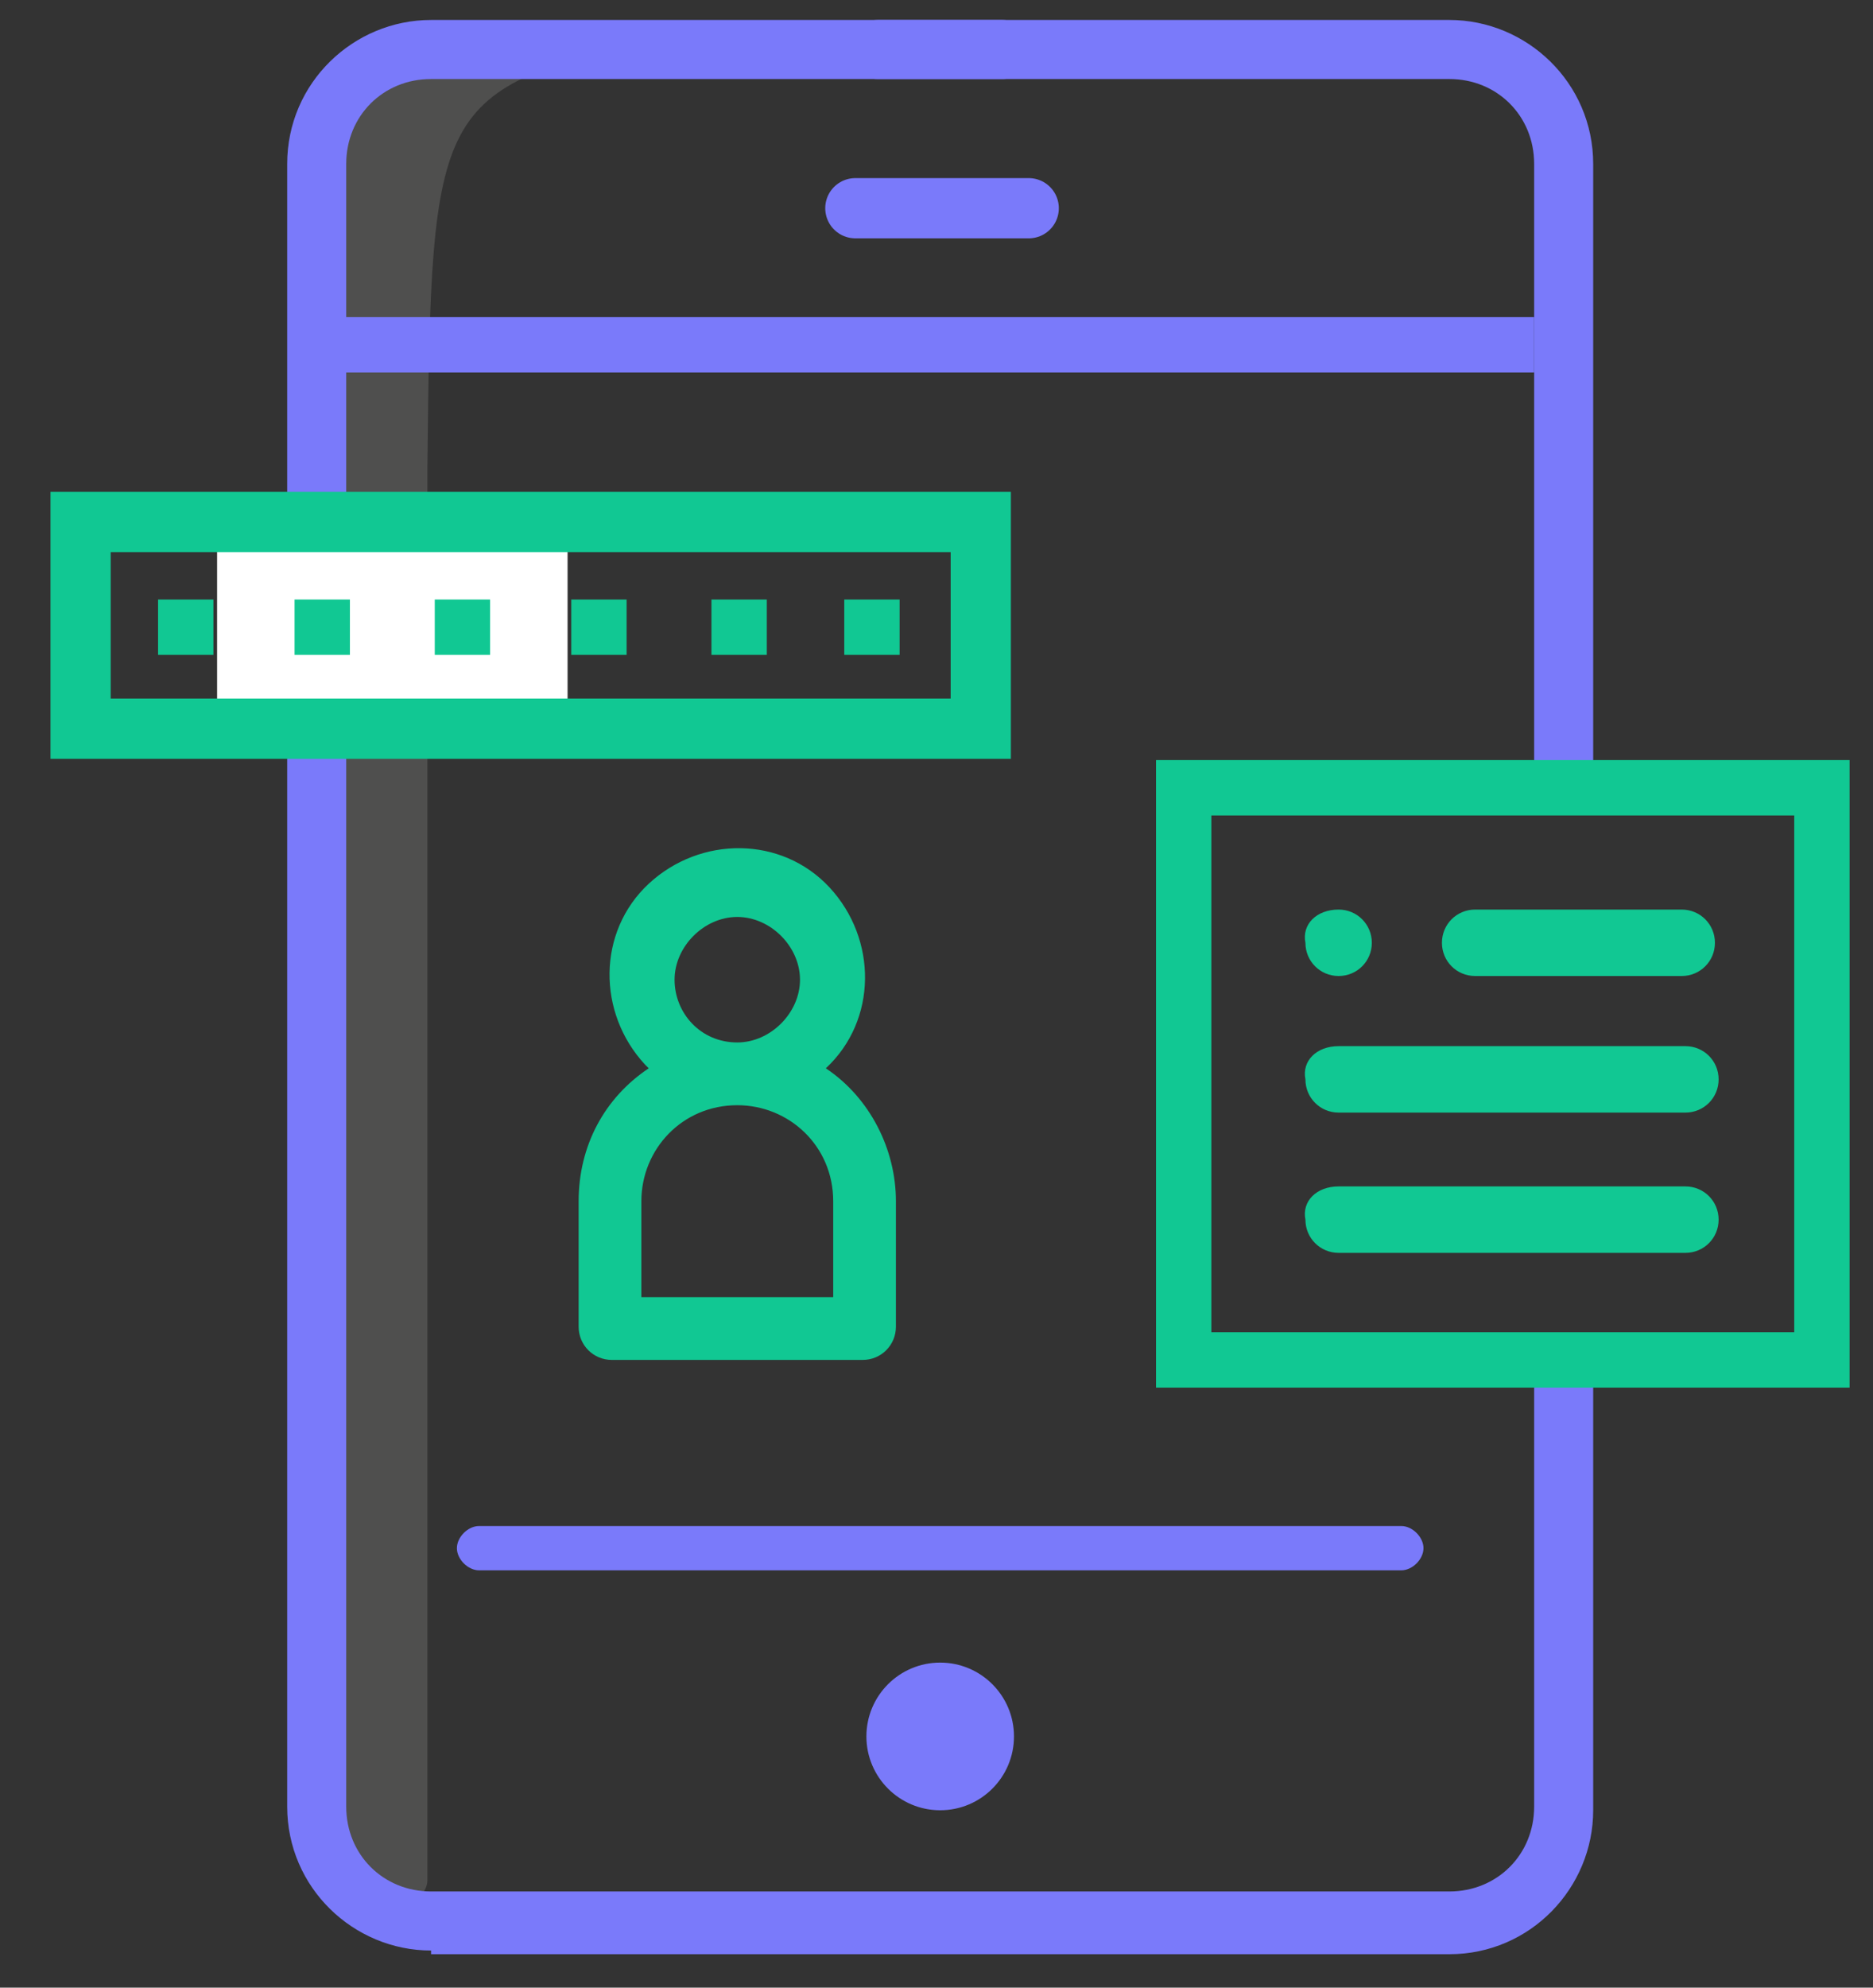
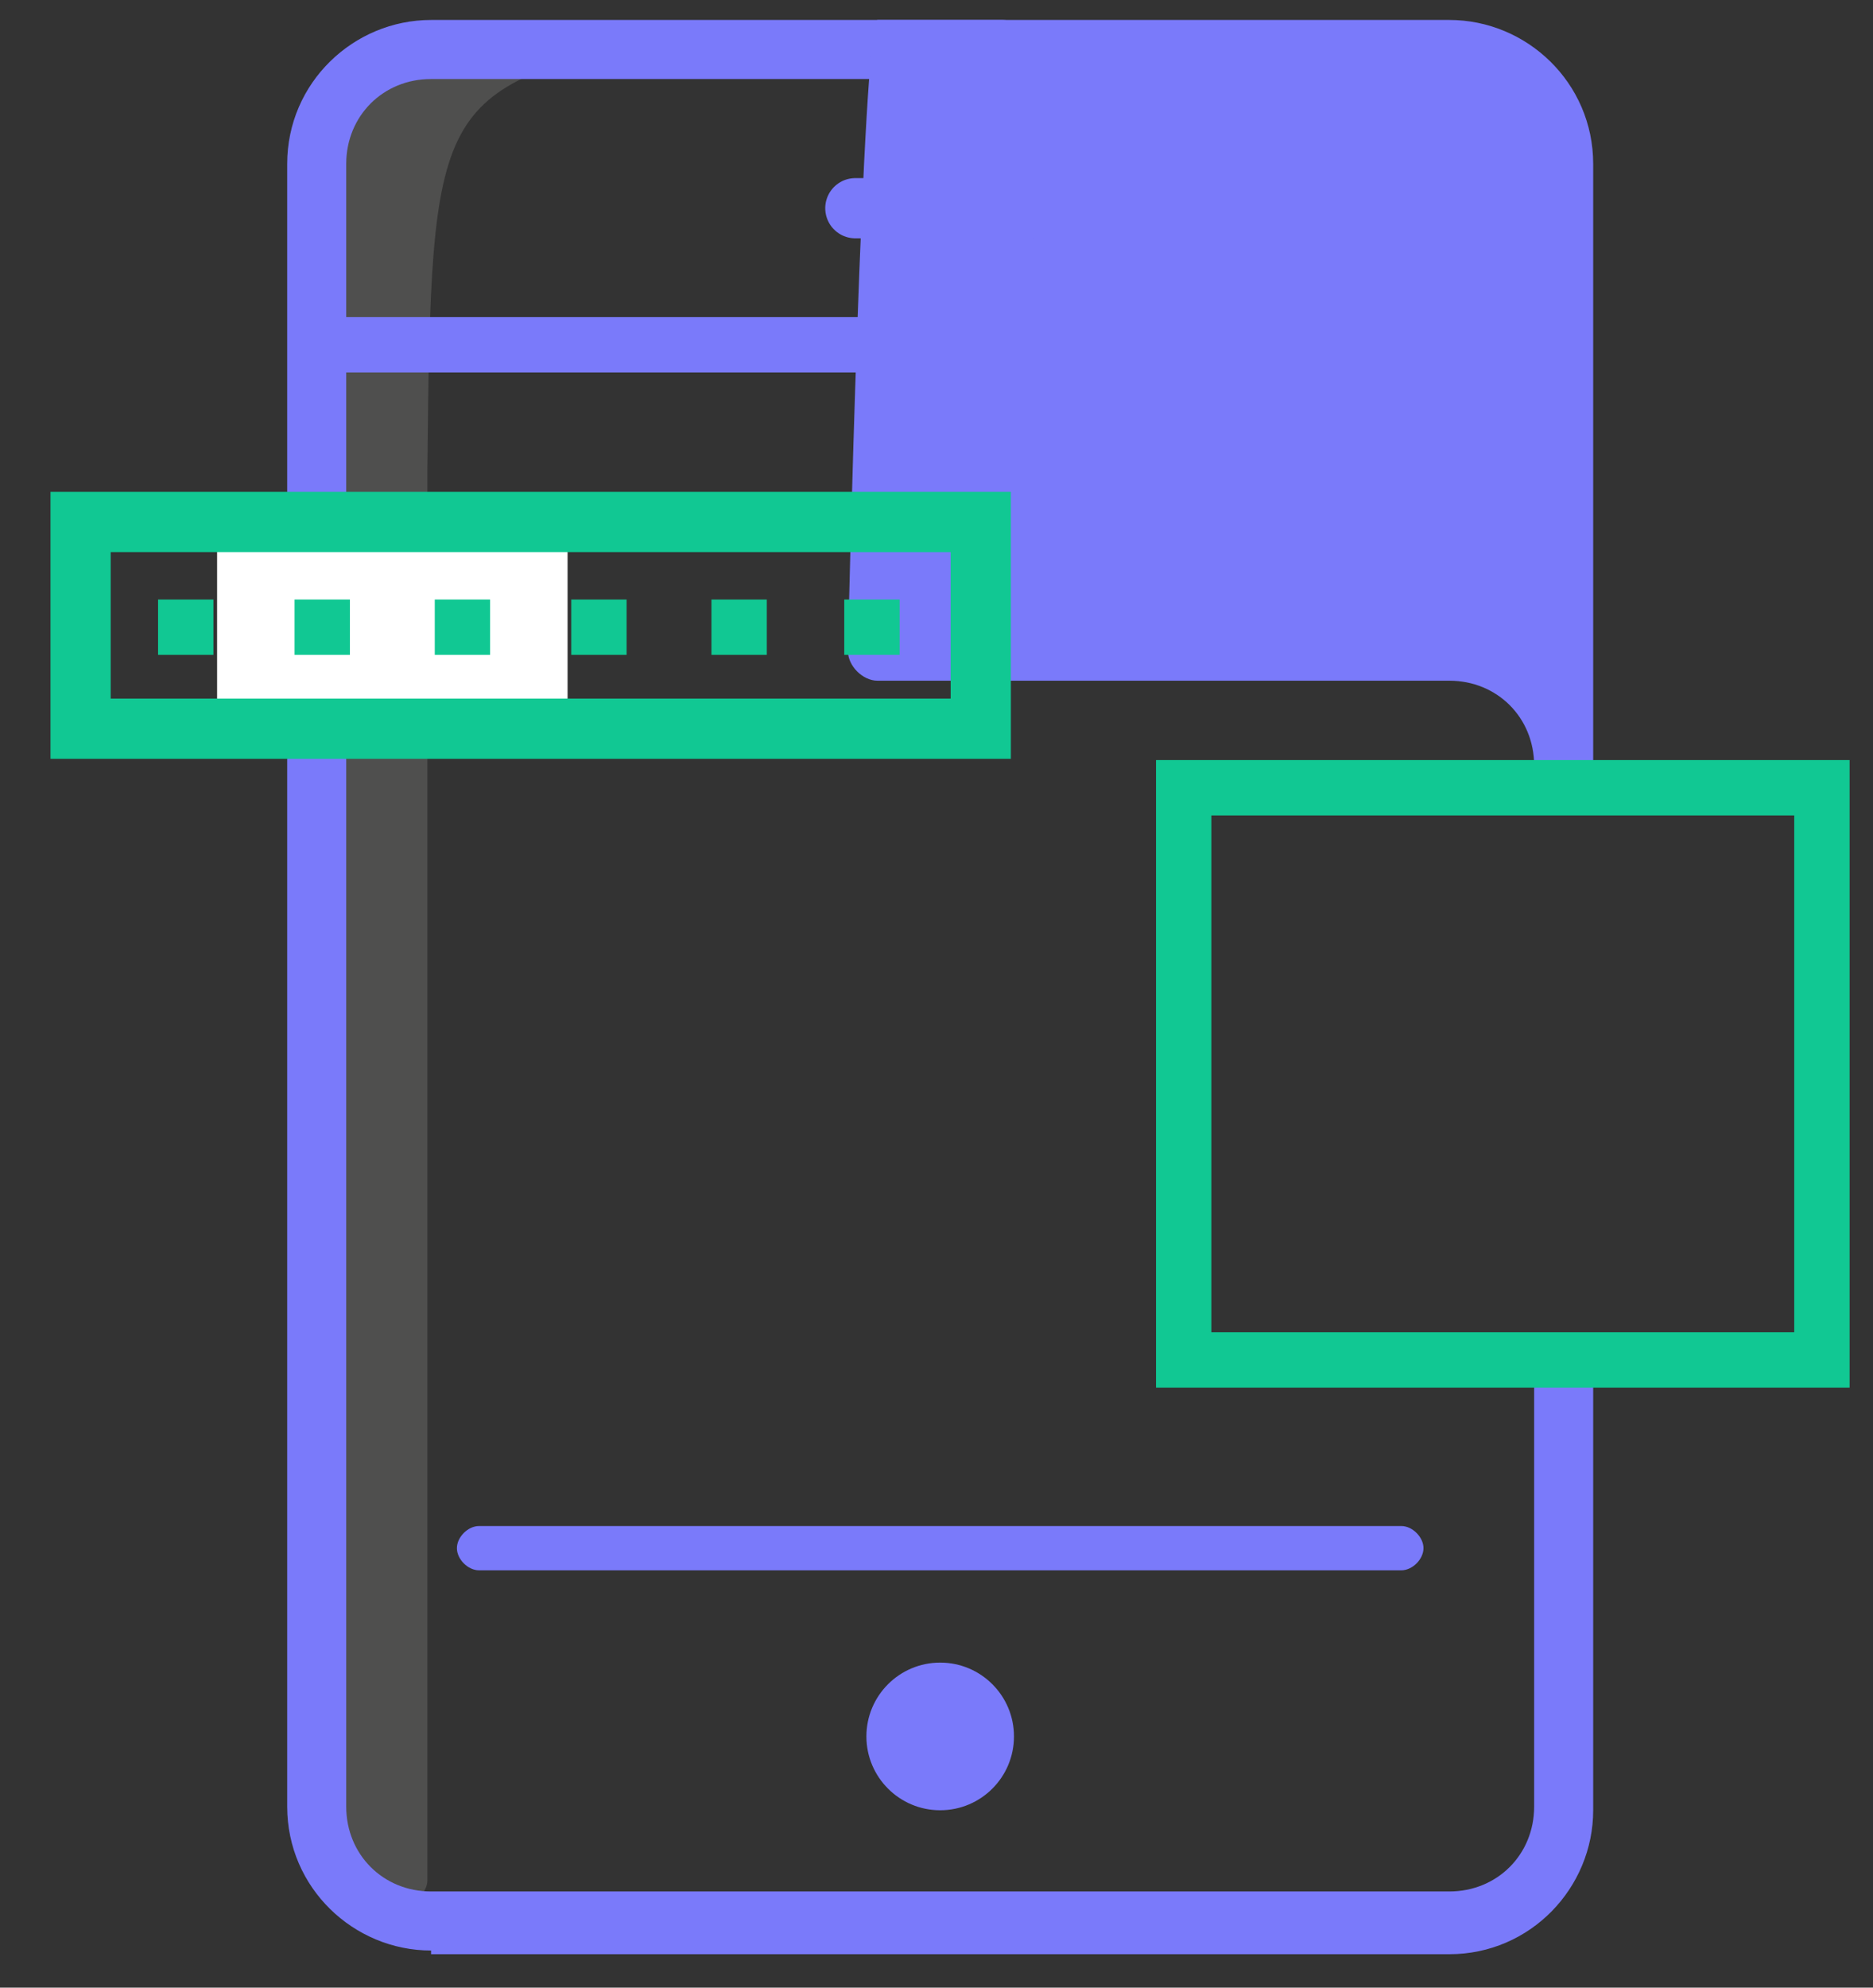
<svg xmlns="http://www.w3.org/2000/svg" width="66" height="70" viewBox="0 0 66 70">
  <rect x="0" y="0" width="66" height="70" fill="#333333" stroke="none" />
  <g fill="none" fill-rule="evenodd">
    <g>
      <g transform="translate(1) translate(.8 .703)">
        <circle cx="31.33" cy="60.45" r="2.6" fill="#7A7AFA" fill-rule="nonzero" />
        <path fill="#B1B3AF" fill-rule="nonzero" d="M21.45.52L15.08.13c-3.25 0-5.85 1.95-5.85 5.2v57.72c0 1.82 1.43 3.25 3.25 3.25.39 0 .78-.39.78-.78V15.86c.13-13.13.26-13.26 8.19-15.34z" opacity=".22" />
        <path fill="#7A7AFA" fill-rule="nonzero" d="M13.39 67.99c-2.73 0-5.07-2.21-5.07-5.07V5.07C8.32 2.21 10.66 0 13.39 0h20.15c.52 0 1.04.52 1.04 1.04s-.52 1.04-1.04 1.04H13.39c-1.69 0-2.99 1.3-2.99 2.99v57.85c0 1.69 1.3 2.99 2.99 2.99h35.88c1.69 0 2.99-1.3 2.99-2.99V47.71c0-.52.52-1.04 1.04-1.04s1.04.52 1.04 1.04v15.34c0 2.73-2.21 5.07-5.07 5.07H13.39v-.13z" />
-         <path fill="#7A7AFA" fill-rule="nonzero" d="M53.3 27.3c-.52 0-1.04-.52-1.04-1.04V5.07c0-1.69-1.3-2.99-2.99-2.99H29.12c-.52 0-1.04-.52-1.04-1.04S28.6 0 29.12 0h20.15c2.73 0 5.07 2.21 5.07 5.07v21.19c0 .65-.39 1.04-1.04 1.04zM15.08 54.6c-.39 0-.78-.39-.78-.78s.39-.78.78-.78h32.5c.39 0 .78.39.78.78s-.39.78-.78.78h-32.5z" />
+         <path fill="#7A7AFA" fill-rule="nonzero" d="M53.3 27.3c-.52 0-1.04-.52-1.04-1.04c0-1.69-1.3-2.99-2.99-2.99H29.12c-.52 0-1.04-.52-1.04-1.04S28.6 0 29.12 0h20.15c2.73 0 5.07 2.21 5.07 5.07v21.19c0 .65-.39 1.04-1.04 1.04zM15.08 54.6c-.39 0-.78-.39-.78-.78s.39-.78.78-.78h32.5c.39 0 .78.39.78.78s-.39.78-.78.78h-32.5z" />
        <path stroke="#7A7AFA" stroke-width="1.95" d="M9.49 11.44h42.77" />
-         <path fill="#11C893" fill-rule="nonzero" d="M45.37 31.33c.65 0 1.17.52 1.17 1.17 0 .65-.52 1.17-1.17 1.17-.65 0-1.17-.52-1.17-1.17-.13-.65.39-1.17 1.17-1.17zM50.18 31.33h7.28c.65 0 1.17.52 1.17 1.17 0 .65-.52 1.17-1.17 1.17h-7.28c-.65 0-1.17-.52-1.17-1.17 0-.65.52-1.17 1.17-1.17zM45.37 36.14h12.22c.65 0 1.17.52 1.17 1.17 0 .65-.52 1.17-1.17 1.17H45.37c-.65 0-1.17-.52-1.17-1.17-.13-.65.39-1.17 1.17-1.17zM45.37 41.08h12.22c.65 0 1.17.52 1.17 1.17 0 .65-.52 1.17-1.17 1.17H45.37c-.65 0-1.17-.52-1.17-1.17-.13-.65.39-1.17 1.17-1.17zM27.3 36.92c1.82-1.69 1.82-4.55.13-6.37-1.69-1.82-4.55-1.82-6.37-.13-1.82 1.69-1.82 4.55-.13 6.37l.13.13c-1.56 1.04-2.47 2.73-2.47 4.68v4.42c0 .65.52 1.17 1.17 1.17h8.84c.65 0 1.17-.52 1.17-1.17V41.6c0-1.82-.91-3.64-2.47-4.68zm-5.33-3.12c0-1.17 1.04-2.21 2.21-2.21s2.21 1.04 2.21 2.21-1.04 2.21-2.21 2.21c-1.3 0-2.21-1.04-2.21-2.21zm5.59 11.18H20.8V41.6c0-1.82 1.43-3.38 3.38-3.38 1.82 0 3.38 1.43 3.38 3.38v3.38z" />
        <path fill="#FFF" fill-rule="nonzero" d="M5.85 17.03H18.2V26H5.85z" />
        <path fill="#11C893" fill-rule="nonzero" d="M3.77 20.41H5.72V22.36H3.77zM8.58 20.41H10.53V22.36H8.58zM13.52 20.41H15.47V22.36H13.52zM18.33 20.41H20.28V22.36H18.33zM23.27 20.41H25.22V22.36H23.27zM27.95 20.41H29.9V22.36H27.95z" />
        <path stroke="#11C893" stroke-width="2.121" d="M1.04 17.68H32.76V24.96H1.04z" />
        <path stroke="#11C893" stroke-width="1.95" d="M39.91 27.04H62.4V47.19H39.91z" />
        <path stroke="#7A7AFA" stroke-linecap="round" stroke-width="2.121" d="M28.34 6.63h6.11" />
      </g>
    </g>
  </g>
</svg>